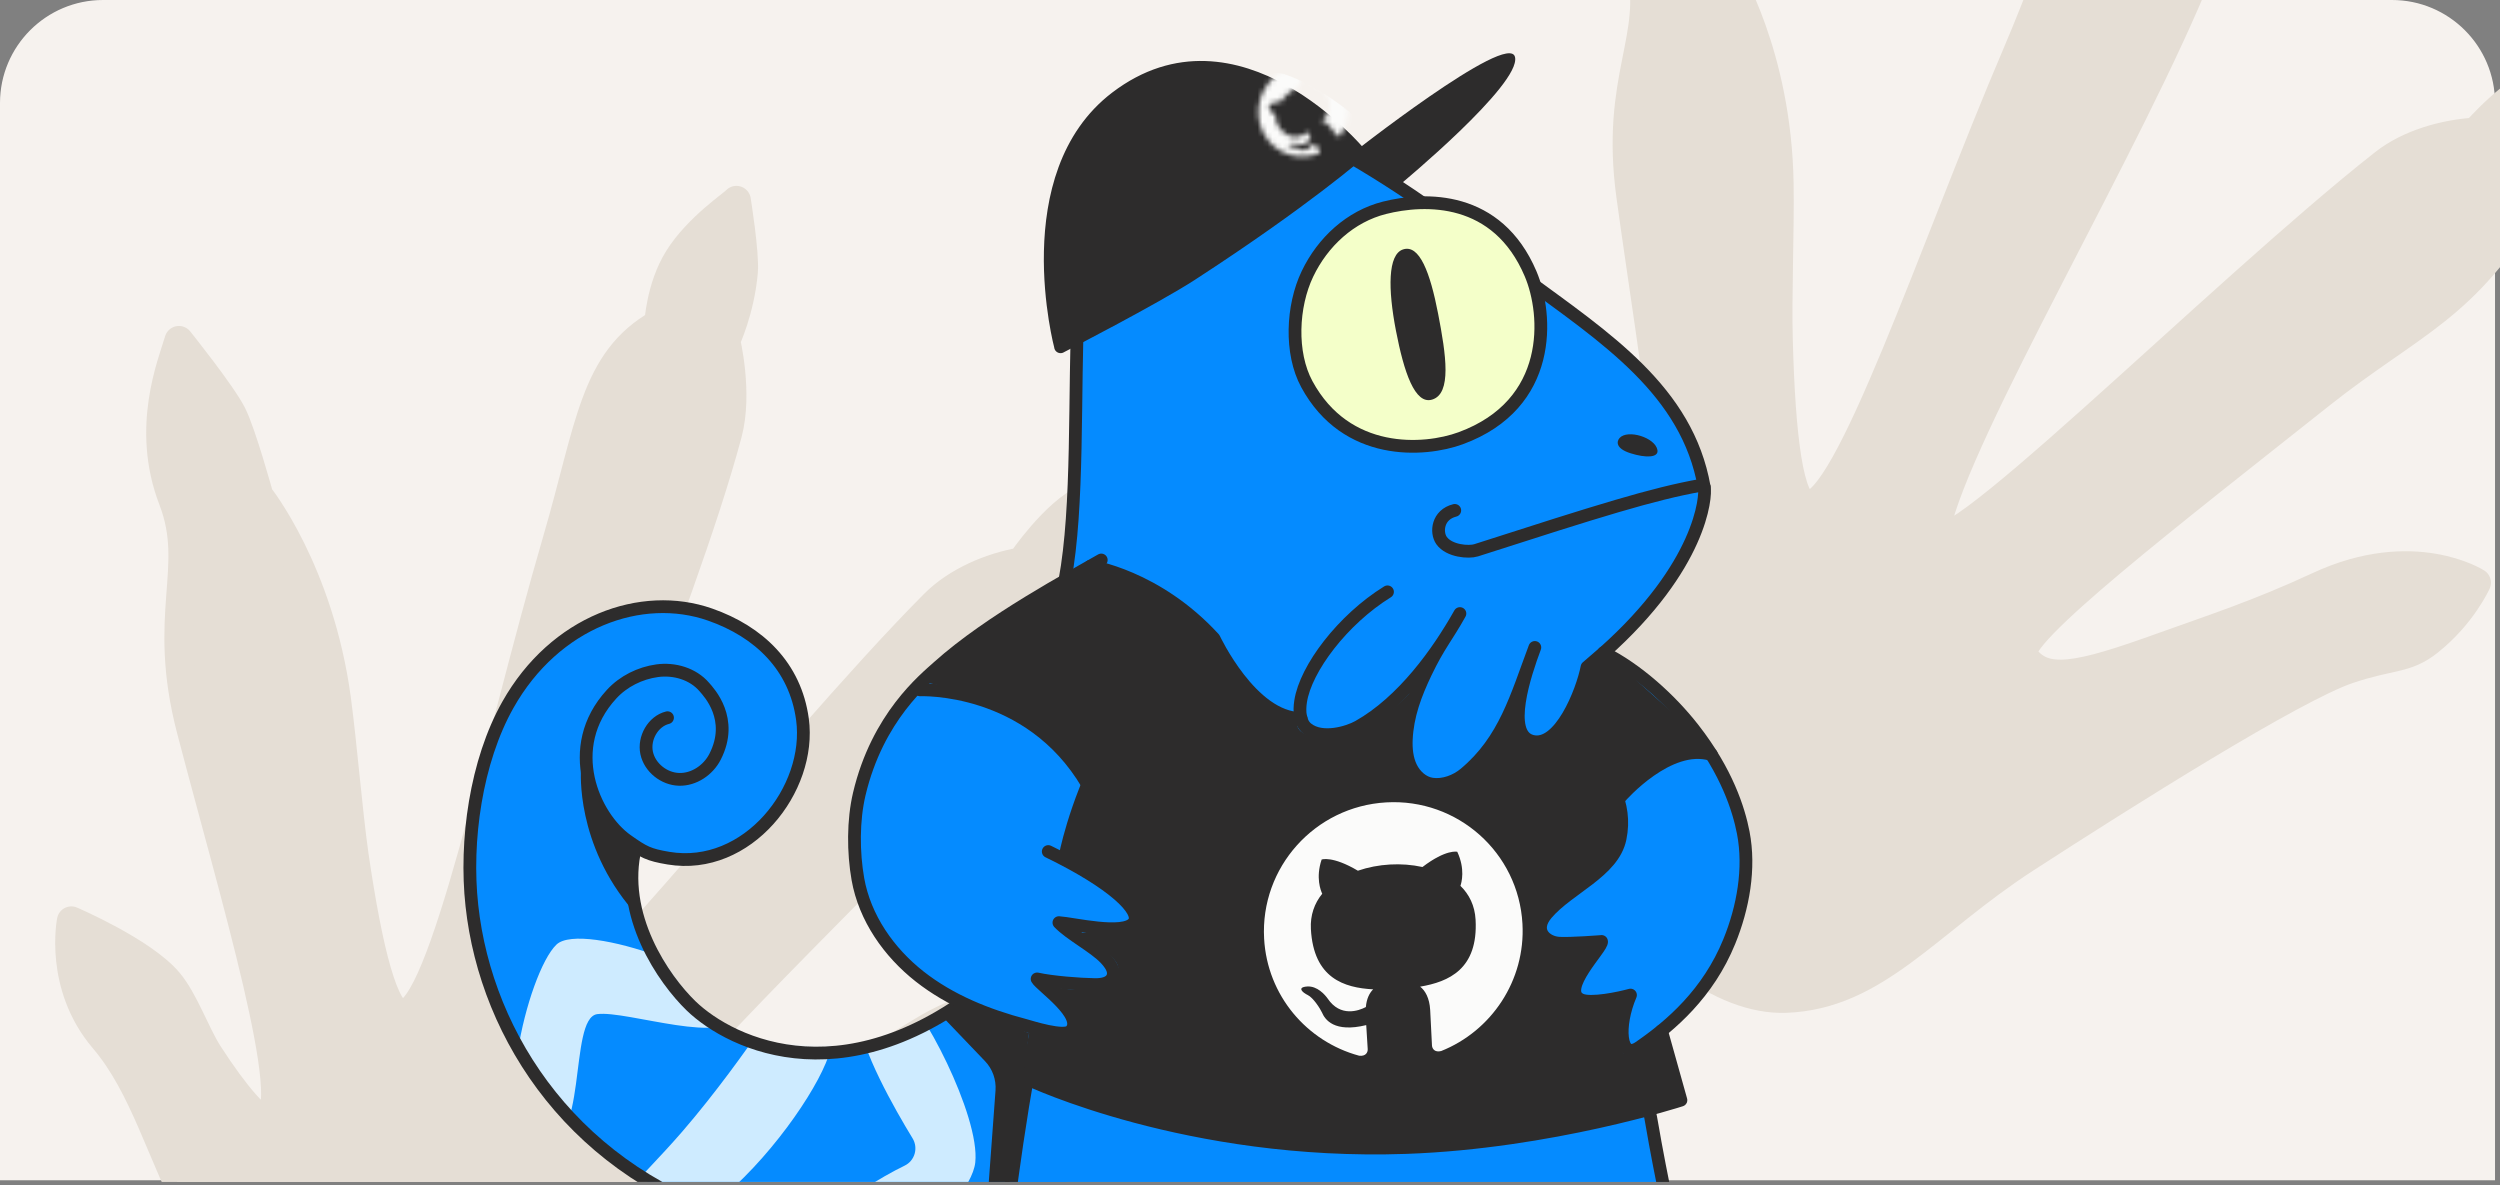
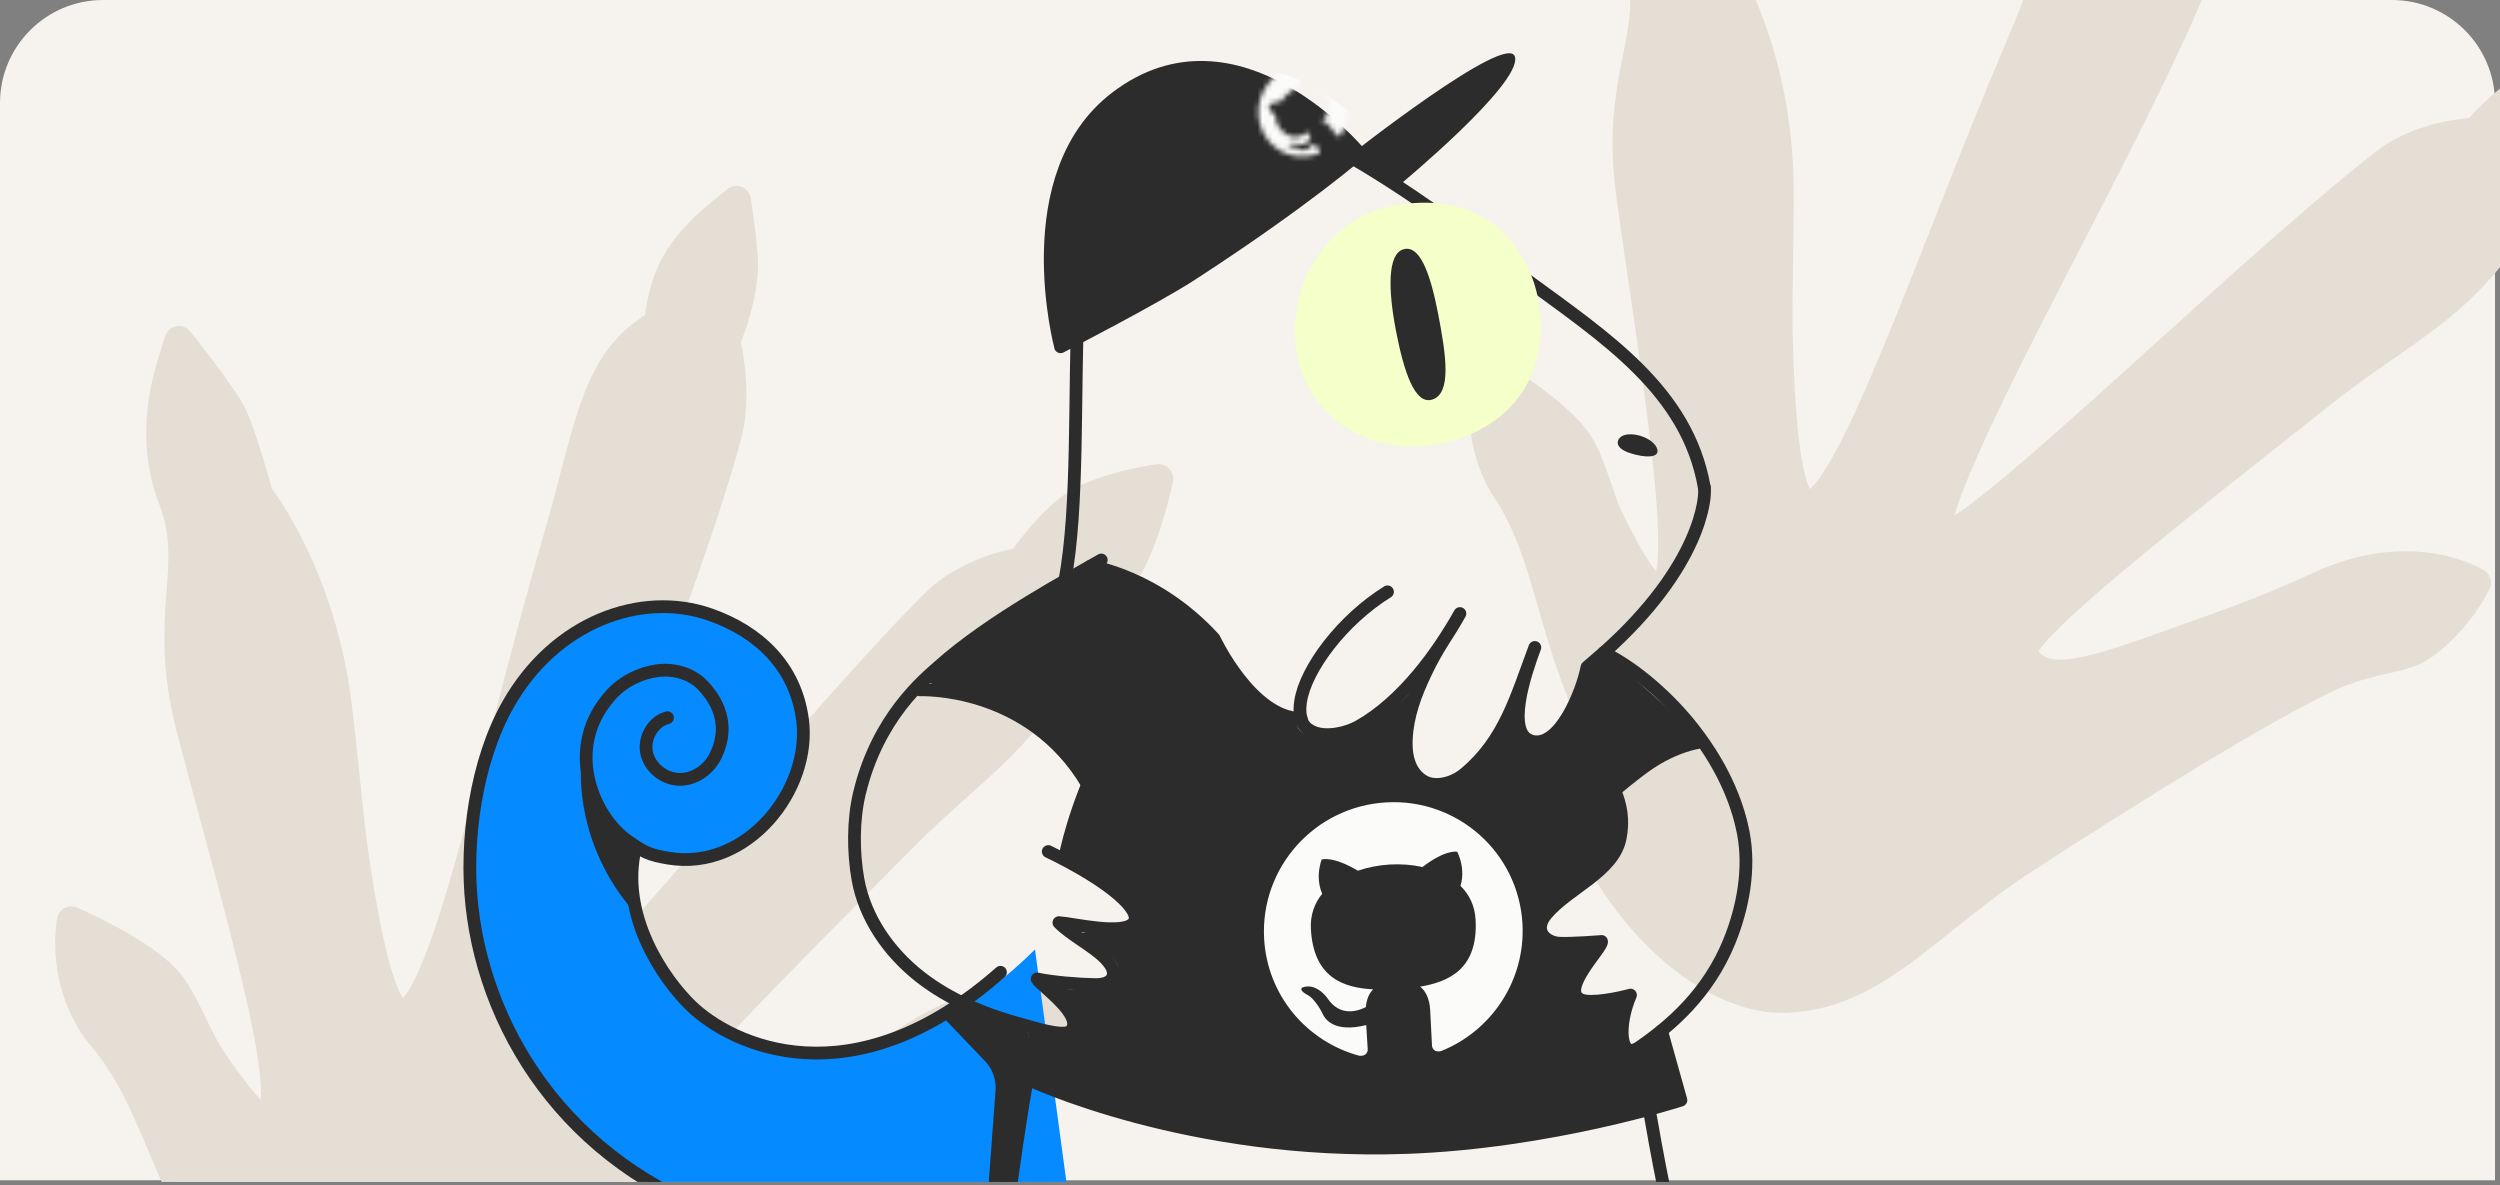
<svg xmlns="http://www.w3.org/2000/svg" width="502" height="238" viewBox="0 0 502 238" fill="none">
  <rect x="0" y="0" width="502" height="238" fill="#808080" stroke="none" />
  <g clip-path="url(#clip0_988_24200)">
    <path d="M20.699 0.69H480.301C491.351 0.69 500.31 9.649 500.31 20.699V236.31H0.69V20.699C0.69 9.649 9.649 0.69 20.699 0.69Z" fill="#F6F2EE" stroke="#F6F2EE" stroke-width="1.38" />
    <path d="M127.678 228.448C132.375 233.765 139.056 231.425 155.495 223.077C164.576 218.451 173.5 214.357 184.825 207.285C202.674 196.172 216.191 202.712 216.191 202.712C216.191 202.712 214.051 209.518 208.102 215.58C203.927 219.834 201.004 219.196 192.706 223.184C182.268 228.182 150.954 253.704 132.844 268.858C114.735 284.012 106.28 299.804 88.431 302.729C75.592 304.803 58.944 294.806 48.141 279.599C37.233 264.285 48.141 261.202 39.425 245.09C32.327 231.904 29.091 218.292 20.845 208.614C11.712 197.874 14.322 184.9 14.322 184.9C14.322 184.9 28.726 191.068 33.841 197.182C36.972 200.904 39.216 207.498 41.826 211.592C47.306 220.099 52.003 225.363 53.516 224.885C60.197 222.971 50.437 185.325 42.869 152.465C37.755 130.345 40.103 114.181 34.78 100.356C29.195 85.894 34.623 72.973 35.98 68.347C35.98 68.347 44.644 79.141 46.679 83.235C48.61 87.063 52.055 99.559 52.055 99.559C52.055 99.559 63.745 114.872 67.764 133.801C73.192 159.59 75.749 203.723 80.864 203.669C93.65 203.616 113.377 70.899 132.374 64.997C132.374 64.997 132.74 57.659 136.341 51.916C140.255 45.642 147.458 40.91 147.98 40.219C147.98 40.219 149.701 50.906 149.388 54.575C148.71 62.338 145.84 68.4 145.84 68.4C145.84 68.4 148.397 78.822 146.205 87.063C136.655 122.901 108.89 185.059 107.063 205.264C105.706 220.365 173.71 129.654 205.232 112.745C205.232 112.745 211.912 102.855 218.123 100.09C225.325 96.9 232.789 96.049 232.789 96.049C232.789 96.049 231.066 104.876 227.517 112.267C224.908 117.69 220.575 121.306 218.592 125.294C201.056 160.919 122.667 222.811 127.573 228.341" fill="#E5DED5" />
    <path d="M109.464 194.208C116.614 167.782 138.169 117.8 146.362 87.12C147.406 83.185 147.353 78.719 147.04 75.156C137.333 111.101 109.881 172.567 108.055 192.613C107.898 194.049 108.42 194.527 109.464 194.208Z" fill="#E5DED5" />
    <path d="M146.881 55.744C146.881 55.744 147.665 58.828 147.978 62.922C148.656 60.636 149.282 57.764 149.543 54.574C149.647 53.245 149.544 51.011 149.283 48.672C148.239 52.926 146.881 55.744 146.881 55.744Z" fill="#E5DED5" />
    <path d="M214.102 201.921C214.102 201.921 205.857 212.928 197.506 216.916C187.069 221.914 151.892 240.95 133.782 256.104C115.672 271.258 107.269 287.05 89.368 289.974C76.529 292.101 65.622 290.719 54.767 275.511C43.859 260.198 51.217 254.934 42.502 238.823C35.404 225.636 31.908 211.918 23.662 202.24C20.844 198.944 14.372 184.906 14.372 184.906C14.372 184.906 11.71 197.88 20.896 208.621C29.142 218.298 32.378 231.91 39.476 245.097C48.191 261.208 37.283 264.292 48.191 279.606C58.994 294.813 75.643 304.809 88.481 302.735C106.33 299.811 114.785 284.019 132.895 268.865C151.005 253.711 182.318 228.188 192.756 223.19C201.107 219.202 203.977 219.893 208.152 215.586C214.102 209.525 214.102 201.921 214.102 201.921Z" fill="#E5DED5" />
    <path d="M145.994 68.46C145.994 68.46 146.672 71.278 147.038 75.159C147.09 74.947 147.194 74.681 147.247 74.415C148.238 70.64 148.239 66.439 147.978 62.93C146.986 66.279 145.994 68.406 145.994 68.406" fill="#E5DED5" />
    <path d="M127.678 228.448C132.375 233.765 139.056 231.425 155.495 223.077C164.576 218.451 173.5 214.357 184.825 207.285C202.674 196.172 216.191 202.712 216.191 202.712C216.191 202.712 214.051 209.518 208.102 215.58C203.927 219.834 201.004 219.196 192.706 223.184C182.268 228.182 150.954 253.704 132.844 268.858C114.735 284.012 106.28 299.804 88.431 302.729C75.592 304.803 58.944 294.806 48.141 279.599C37.233 264.285 48.141 261.202 39.425 245.09C32.327 231.904 29.091 218.292 20.845 208.614C11.712 197.874 14.322 184.9 14.322 184.9C14.322 184.9 28.726 191.068 33.841 197.182C36.972 200.904 39.216 207.498 41.826 211.592C47.306 220.099 52.003 225.363 53.516 224.885C60.197 222.971 46.889 179.157 38.382 146.563C32.276 123.22 40.051 114.181 34.727 100.356C29.143 85.894 34.571 72.973 35.928 68.347C35.928 68.347 44.591 79.141 46.627 83.235C48.558 87.063 52.002 99.559 52.002 99.559C52.002 99.559 64.058 114.606 67.555 140.235C68.808 149.54 69.851 162.727 71.103 171.607C73.974 191.333 77.21 203.723 80.759 203.669C88.953 203.669 99.965 149.221 111.864 108.492C118.544 85.628 119.224 72.388 132.271 64.997C132.271 64.997 132.636 57.659 136.238 51.916C140.152 45.642 147.354 40.91 147.876 40.219C147.876 40.219 149.598 50.906 149.285 54.575C148.607 62.338 145.735 68.4 145.735 68.4C145.735 68.4 148.293 78.822 146.101 87.063C136.55 122.901 108.785 185.059 106.959 205.264C105.758 218.451 157.896 151.136 187.592 121.306C192.132 116.733 198.969 113.862 205.128 112.798C205.128 112.798 211.808 102.908 218.019 100.144C225.221 96.953 232.684 96.102 232.684 96.102C232.684 96.102 230.962 104.929 227.413 112.32C224.804 117.743 219.062 120.881 217.339 124.975C207.423 148.264 196.882 152.358 180.442 169.001C153.878 195.959 124.442 224.938 127.469 228.394L127.678 228.448Z" fill="#E5DED5" stroke="#E5DED5" stroke-width="5.79" stroke-linecap="round" stroke-linejoin="round" />
    <path d="M142.863 67.656C142.863 67.656 138.063 71.644 139.837 82.97C141.611 94.295 100.486 202.394 104.661 206.169C104.661 206.169 142.55 100.889 144.638 94.455C146.726 88.021 142.863 67.709 142.863 67.709" fill="#E5DED5" />
    <path d="M124.807 230.1C124.807 230.1 119.431 224.304 127.155 218.083C134.931 211.808 193.75 152.522 205.962 132.848C214.887 118.438 215.67 122.16 219.584 116.737C222.194 113.121 229.291 99.562 229.291 99.562C229.291 99.562 230.334 104.667 227.62 110.409C221.514 123.49 208.155 144.174 204.971 146.567C200.378 150.023 146.101 205.747 141.091 209.682C136.028 213.616 124.755 230.1 124.755 230.1" fill="#E5DED5" />
    <path d="M406.319 131.677C410.338 137.526 417.226 136.037 434.606 129.763C444.208 126.307 453.498 123.329 465.606 117.693C484.603 108.866 497.286 117.002 497.286 117.002C497.286 117.002 494.362 123.489 487.734 128.753C483.089 132.475 480.272 131.464 471.556 134.389C460.596 138.058 426.516 159.539 406.736 172.354C386.956 185.168 376.727 199.79 358.617 200.482C345.622 200.96 330.331 188.996 321.354 172.566C312.377 156.03 323.545 154.328 316.813 137.26C311.333 123.276 309.767 109.345 302.722 98.763C294.946 87.013 299.069 74.464 299.069 74.464C299.069 74.464 312.638 82.387 316.97 89.033C319.631 93.127 321.092 99.987 323.18 104.293C327.564 113.439 331.635 119.182 333.201 118.969C340.038 117.905 334.818 79.302 331.217 45.751C328.764 23.153 332.991 7.414 329.39 -6.996C325.58 -22.043 332.47 -34.22 334.401 -38.58C334.401 -38.58 341.708 -26.776 343.273 -22.469C344.735 -18.427 346.665 -5.56 346.665 -5.56C346.665 -5.56 356.477 11.03 358.199 30.384C360.547 56.651 357.834 100.731 362.897 101.369C375.579 102.858 410.911 -26.403 430.482 -29.966C430.482 -29.966 431.735 -37.197 435.963 -42.461C440.607 -48.204 448.331 -52.032 448.905 -52.617C448.905 -52.617 449.375 -41.77 448.592 -38.208C446.974 -30.604 443.425 -24.915 443.425 -24.915C443.425 -24.915 444.73 -14.28 441.598 -6.304C427.872 28.045 392.906 86.374 388.678 106.208C385.547 121.043 463.78 39.37 497.129 26.503C497.129 26.503 504.905 17.517 511.429 15.496C518.944 13.21 526.459 13.263 526.459 13.263C526.459 13.263 523.746 21.824 519.309 28.683C516.074 33.734 511.377 36.765 508.924 40.54C487.265 73.72 402.144 125.509 406.319 131.624" fill="#E5DED5" />
    <path d="M392.329 95.468C402.611 70.158 429.906 23.154 441.648 -6.25C443.162 -10.079 443.632 -14.492 443.737 -18.055C429.854 16.401 395.304 74.039 391.129 93.713C390.816 95.095 391.285 95.68 392.329 95.468Z" fill="#E5DED5" />
    <path d="M495.25 115.988C495.25 115.988 485.752 125.931 476.984 128.856C466.024 132.525 428.865 147.094 409.085 159.908C389.305 172.723 379.076 187.345 360.966 188.036C347.971 188.515 337.272 185.856 328.347 169.426C319.371 152.89 327.303 148.53 320.571 131.461C315.091 117.477 313.264 103.44 306.219 92.805C303.818 89.189 299.069 74.461 299.069 74.461C299.069 74.461 294.894 87.009 302.722 98.76C309.768 109.395 311.333 123.273 316.813 137.257C323.546 154.325 312.378 156.027 321.355 172.563C330.279 188.993 345.622 201.01 358.617 200.478C376.675 199.787 386.956 185.112 406.736 172.351C426.516 159.536 460.649 138.055 471.557 134.386C480.325 131.461 483.09 132.472 487.735 128.749C494.363 123.432 495.25 115.935 495.25 115.935" fill="#E5DED5" />
    <path d="M330.381 38.41C327.928 15.812 335.443 -5.031 331.79 -19.441C330.903 -23.057 330.589 -26.513 330.693 -29.703C328.658 -23.801 327.144 -15.932 329.388 -6.946C333.042 7.464 325.58 28.307 327.98 50.905C330.277 72.227 334.556 93.496 335.6 106.47C342.437 105.407 333.982 71.962 330.329 38.41" fill="#E5DED5" />
    <path d="M406.319 131.678C410.338 137.527 417.226 136.039 434.606 129.764C444.208 126.308 453.498 123.33 465.606 117.694C484.603 108.868 497.286 117.003 497.286 117.003C497.286 117.003 494.362 123.49 487.734 128.754C483.089 132.476 480.272 131.466 471.556 134.39C460.596 138.059 426.516 159.541 406.736 172.355C386.956 185.17 376.727 199.792 358.617 200.483C345.622 200.961 330.331 188.998 321.354 172.568C312.377 156.031 323.545 154.33 316.813 137.262C311.333 123.277 309.767 109.346 302.722 98.765C294.946 87.014 299.069 74.465 299.069 74.465C299.069 74.465 312.638 82.388 316.97 89.034C319.631 93.129 321.092 99.988 323.18 104.295C327.564 113.44 331.635 119.183 333.201 118.97C340.038 117.907 332.052 72.764 327.46 39.372C324.172 15.444 332.992 7.416 329.339 -6.941C325.529 -21.988 332.418 -34.165 334.349 -38.525C334.349 -38.525 341.655 -26.721 343.221 -22.414C344.682 -18.373 346.613 -5.505 346.613 -5.505C346.613 -5.505 356.842 10.925 357.26 36.82C357.416 46.231 356.842 59.418 357.103 68.404C357.625 88.343 359.348 101.051 362.845 101.424C370.986 102.381 388.366 49.74 405.014 10.765C414.356 -11.088 416.652 -24.169 430.482 -29.911C430.482 -29.911 431.735 -37.143 435.963 -42.407C440.607 -48.149 448.331 -51.978 448.905 -52.562C448.905 -52.562 449.375 -41.715 448.592 -38.153C446.974 -30.549 443.425 -24.86 443.425 -24.86C443.425 -24.86 444.73 -14.226 441.598 -6.25C427.872 28.099 392.906 86.429 388.678 106.262C385.912 119.236 445.617 58.833 478.706 32.832C483.768 28.844 490.918 26.876 497.129 26.504C497.129 26.504 504.905 17.518 511.429 15.498C518.944 13.211 526.459 13.264 526.459 13.264C526.459 13.264 523.746 21.825 519.309 28.684C516.074 33.736 510.02 36.182 507.776 40.01C495.146 61.917 484.238 64.682 465.919 79.198C436.328 102.7 403.71 127.797 406.267 131.625L406.319 131.678Z" fill="#E5DED5" stroke="#E5DED5" stroke-width="5.79" stroke-linecap="round" stroke-linejoin="round" />
    <path d="M440.503 -26.086C440.503 -26.086 435.232 -22.683 435.702 -11.251C436.12 0.181 382.469 102.431 386.122 106.685C386.122 106.685 436.224 6.827 439.094 0.713C441.964 -5.455 440.555 -26.086 440.555 -26.086" fill="#E5DED5" />
    <path d="M403.29 132.955C403.29 132.955 398.645 126.574 407.048 121.31C415.451 116.046 480.948 64.416 495.405 46.391C505.999 33.151 506.365 36.979 510.853 32.087C513.88 28.844 522.543 16.242 522.543 16.242C522.543 16.242 522.962 21.4 519.569 26.823C511.95 39.053 496.24 57.982 492.795 59.95C487.837 62.821 427.35 111.473 421.87 114.717C416.39 118.013 403.238 132.955 403.238 132.955" fill="#E5DED5" />
    <path d="M140.578 203.454C135.546 197.725 124.25 183.692 127.621 169.953L127.659 169.812C129.759 171.184 131.017 171.607 134.25 172.196C139.081 173.068 146.704 172.106 151.27 167.48C151.27 167.48 163.358 157.522 161.446 143.463C160 132.839 152.414 126.713 142.603 123.278C128.866 118.472 111.457 124.637 102.01 141.4C95.62 152.729 93.356 168.723 94.777 181.705C97.67 208.35 113.696 234.558 147.647 244.875C159.459 248.463 171.723 250.654 183.975 249.322C196.227 247.989 211.687 243.375 215.008 243.785L207.825 190.651C176.604 221.691 145.622 209.17 140.59 203.454H140.578Z" fill="#058BFF" />
    <mask id="mask0_988_24200" style="mask-type:luminance" maskUnits="userSpaceOnUse" x="94" y="121" width="122" height="129">
-       <path d="M140.578 203.454C135.546 197.725 124.25 183.692 127.621 169.953L127.659 169.812C129.759 171.184 131.017 171.607 134.25 172.196C139.081 173.068 146.704 172.106 151.27 167.48C151.27 167.48 163.358 157.522 161.446 143.463C160 132.839 152.414 126.713 142.603 123.278C128.866 118.472 111.457 124.637 102.01 141.4C95.62 152.729 93.356 168.723 94.777 181.705C97.67 208.35 113.696 234.558 147.647 244.875C159.459 248.463 171.723 250.654 183.975 249.322C196.227 247.989 211.687 243.375 215.008 243.785L207.825 190.651C176.604 221.691 145.622 209.17 140.59 203.454H140.578Z" fill="white" />
-     </mask>
+       </mask>
    <g mask="url(#mask0_988_24200)">
-       <path d="M111.732 189.679C105.832 195.343 98.121 227.754 108.235 229.702C118.349 231.65 113.996 204.43 119.934 203.635C125.871 202.84 146.739 210.376 148.035 203.366C149.331 196.368 116.902 184.719 111.732 189.679Z" fill="#CEEBFF" />
+       <path d="M111.732 189.679C118.349 231.65 113.996 204.43 119.934 203.635C125.871 202.84 146.739 210.376 148.035 203.366C149.331 196.368 116.902 184.719 111.732 189.679Z" fill="#CEEBFF" />
      <path d="M158.401 204.174C156.225 203.803 154.036 204.738 152.766 206.584C149.835 210.838 143.746 219.412 137.017 227.204C128.199 237.406 117.959 246.056 121.859 247.863C140.677 256.616 171.433 211.518 166.477 207.545C163.898 205.481 160.791 204.559 158.414 204.161L158.401 204.174Z" fill="#CEEBFF" />
      <path d="M172.438 204.343C172.841 210.699 179.596 222.592 183.244 228.577C184.426 230.513 183.697 233.063 181.671 234.05C172.149 238.663 151.834 252.492 159.193 257.592C169.243 264.577 194.829 242.726 195.835 233.422C196.842 224.118 184.816 201.088 180.351 198.665C175.885 196.243 172.287 201.626 172.451 204.343H172.438Z" fill="#CEEBFF" />
    </g>
    <path d="M134.036 144.114C131.13 144.831 129.218 148.215 129.847 151.188C130.476 154.161 133.357 156.404 136.338 156.494C139.332 156.583 142.2 154.661 143.584 151.957C147.458 144.383 142.351 139.026 141.433 137.962C139.143 135.296 135.407 134.207 131.961 134.681C128.514 135.155 125.181 136.809 122.803 139.397C112.966 150.086 119.218 164.029 125.91 168.746C129.269 171.116 130.212 171.642 134.237 172.321C150.062 174.961 163.044 158.48 161.132 144.421C159.685 133.797 152.402 126.838 142.577 123.403C128.841 118.597 111.432 124.762 101.985 141.525C95.595 152.854 93.33 168.848 94.752 181.83C97.645 208.474 115.759 235.926 149.873 245.679C184.742 255.649 211.662 243.513 214.982 243.91" stroke="#2D2C2C" stroke-width="2.563" stroke-miterlimit="10" stroke-linecap="round" />
    <path d="M127.621 170.062C124.25 183.788 133.307 196.681 138.766 201.974C146.817 209.766 171.006 221.544 200.894 195.233" stroke="#2D2C2C" stroke-width="2.563" stroke-miterlimit="10" stroke-linecap="round" />
-     <path d="M333.199 233.891C331.878 227.098 330.495 218.383 328.432 210.822L328.406 210.745C328.645 210.643 328.897 210.515 329.161 210.322C335.539 205.939 344.671 195.917 347.262 189.061C349.854 182.204 350.822 174.63 349.426 167.428C348.52 162.763 346.659 158.341 344.533 154.099C343.199 151.447 341.753 148.832 340.08 146.384C335.929 140.348 322.243 131.262 322.205 130.877C331.526 122.188 335.098 119.164 340.482 107.053C346.181 94.198 337.212 76.064 305.877 55.905C299.286 51.663 259.347 18.098 238.667 20.085C231.397 20.79 226.692 23.712 222.327 29.671C217.799 35.835 216.855 51.573 216.528 59.263C215.648 79.883 217.044 99.645 214.252 114.652C213.296 119.804 197.949 126.866 187.609 136.144C184.766 138.695 176.225 143.962 172.564 159.444C171.319 164.749 171.332 171.144 172.288 176.501C173.671 184.319 178.527 191.214 184.691 196.071C190.854 200.928 198.276 203.902 205.836 205.875C206.188 205.965 207.056 206.247 208.113 206.567V206.631C203.937 228.162 202.05 245.258 199.32 267.032C197.899 278.349 195.823 288.396 195.157 295.778C194.603 301.853 195.006 304.493 198.704 305.121C203.836 305.992 210.088 298.815 212.189 298.162C213.044 297.893 217.057 307.017 220.403 306.812C226.227 306.454 231.183 299.546 232.051 300.187C234.189 301.75 239.812 309.017 245.309 308.299C249.007 307.812 249.347 296.855 249.85 288.678C250.668 275.401 252.341 258.253 254.341 248.923C271.537 254.229 286.858 251.743 286.858 251.743C287.424 265.417 286.996 281.463 286.858 296.009C286.858 296.432 286.858 296.88 287.047 297.265C287.286 297.739 287.776 298.021 288.241 298.264C297.726 303.262 306.443 305.902 317.073 306.889C318.57 307.03 320.142 307.133 321.576 306.748C322.23 306.569 322.494 305.749 322.079 305.198L318.67 300.622C322.633 302.288 334.671 302.737 335.979 301.494C337.426 300.11 332.96 296.432 332.482 295.265C336.759 296.983 341.401 297.752 345.992 297.508C346.633 297.47 347.313 297.418 347.841 297.047C350.181 295.419 343.049 283.001 342.407 279.54C339.677 264.764 336.042 248.449 333.212 233.903L333.199 233.891Z" fill="#058BFF" />
-     <path d="M292.117 102.487C288.671 103.333 288.293 106.87 289.463 108.536C290.973 110.676 294.935 110.971 296.407 110.497C321.15 102.538 331.83 99.18 341.578 97.438" stroke="#2D2C2C" stroke-width="2.563" stroke-miterlimit="10" stroke-linecap="round" />
    <path d="M332.812 90.355C332.346 87.83 326.837 86.177 325.226 87.933C324.623 88.599 324.333 90.034 327.39 91.008C330.447 91.982 333.101 91.931 332.812 90.355Z" fill="#2D2C2C" />
    <path d="M342.221 97.812C342.624 99.709 341.58 113.666 322.032 131.057L320.975 131.967L318.673 133.953C317.73 138.836 313.188 150.319 307.591 148.832C302.169 147.397 306.195 135.35 308.195 130.006C304.471 139.925 302.194 148.614 294.131 155.355C292.358 156.842 289.817 157.79 287.552 157.457C285.703 157.188 284.156 155.778 283.326 154.074C282.496 152.369 282.307 150.409 282.382 148.512C282.596 143.693 284.206 139.413 286.282 135.068C288.924 129.544 290.584 127.827 293.15 123.201C288.735 131.044 281.691 140.886 272.759 145.91C270.659 147.089 265.451 148.653 262.495 146.307C260.973 145.103 260.86 142.783 261.162 140.848C262.168 134.248 269.615 124.405 278.609 118.843" stroke="#2D2C2C" stroke-width="2.563" stroke-linecap="round" stroke-linejoin="round" />
    <path d="M213.826 116.6C216.619 101.593 215.638 79.883 216.518 59.263C216.845 51.573 218.166 36.105 222.317 29.671C226.418 23.314 231.361 20.354 238.657 20.085C261.035 19.29 300.068 51.432 305.968 55.764C322.446 67.849 338.812 78.474 342.208 97.8" stroke="#2D2C2C" stroke-width="2.563" stroke-linecap="round" stroke-linejoin="round" />
    <path d="M210.491 170.988C223.435 177.268 229.385 182.958 227.661 185.265C225.661 187.956 215.435 185.431 212.629 185.265C214.881 187.636 219.674 190.083 221.925 192.441C222.907 193.48 223.976 194.889 223.41 196.222C222.869 197.491 221.221 197.722 219.862 197.709C216.806 197.67 211.233 197.235 208.252 196.568C208.969 197.914 217.95 203.989 214.982 207.026C213.661 208.372 207.019 206.206 205.812 205.885C198.264 203.899 190.842 200.938 184.666 196.081C178.49 191.224 173.647 184.329 172.263 176.511C171.32 171.142 171.295 164.747 172.54 159.454C176.201 143.959 185.61 136.424 188.452 133.86C198.792 124.582 215.309 115.829 221.133 112.445" stroke="#2D2C2C" stroke-width="2.563" stroke-linecap="round" stroke-linejoin="round" />
    <path d="M221.813 150.102C215.649 162.046 213.838 172.145 213.838 172.145" stroke="#2D2C2C" stroke-width="2.563" stroke-linecap="round" stroke-linejoin="round" />
    <path d="M277.992 41.73C271.161 43.46 265.614 48.561 262.532 55.007C259.45 61.453 259.01 70.873 262.419 77.153C270.319 91.724 285.954 90.699 293.313 87.995C311.93 81.151 310.848 63.196 307.339 54.969C300.659 39.256 286.168 39.666 277.992 41.73Z" fill="#F4FFC9" />
-     <path d="M277.992 41.73C271.161 43.46 265.614 48.561 262.532 55.007C259.45 61.453 259.01 70.873 262.419 77.153C270.319 91.724 285.954 90.699 293.313 87.995C311.93 81.151 310.848 63.196 307.339 54.969C300.659 39.256 286.168 39.666 277.992 41.73Z" stroke="#2D2C2C" stroke-width="2.563" stroke-miterlimit="10" stroke-linecap="round" />
    <path d="M288.772 62.987C290.383 71.318 291.527 79.033 287.577 80.237C284.106 81.301 281.917 74.739 280.307 66.409C278.697 58.079 278.646 51.081 281.741 50.082C285.011 49.018 287.162 54.657 288.772 62.987Z" fill="#2D2C2C" />
    <path d="M208.102 206.641C203.938 228.171 202.051 245.267 199.309 267.041C197.887 278.358 195.812 288.405 195.145 295.787C194.592 301.862 194.994 304.502 198.692 305.13C203.825 306.001 210.076 298.825 212.177 298.171C213.033 297.902 217.045 307.027 220.391 306.822C226.215 306.463 231.172 299.555 232.027 300.196C234.165 301.759 239.788 309.026 245.285 308.308C248.983 307.821 249.323 296.864 249.826 288.687C250.694 274.744 252.481 256.52 254.619 247.574" stroke="#2D2C2C" stroke-width="2.563" stroke-miterlimit="10" stroke-linecap="round" />
    <path d="M331.15 222.969C331.565 224.532 331.867 227.095 333.188 233.888C336.006 248.447 339.653 264.748 342.383 279.525C343.025 282.998 350.17 295.404 347.817 297.031C347.289 297.403 346.61 297.454 345.968 297.493C341.377 297.736 336.735 296.967 332.458 295.25C332.936 296.416 337.402 300.094 335.955 301.478C334.647 302.721 322.621 302.273 318.646 300.607C318.646 300.607 324.445 305.567 321.552 306.72C320.169 307.271 318.546 306.989 317.049 306.861C306.42 305.874 297.702 303.221 288.218 298.236C287.752 297.992 287.262 297.71 287.023 297.236C286.834 296.852 286.834 296.416 286.834 295.98C286.972 281.447 287.4 265.402 286.834 251.715" stroke="#2D2C2C" stroke-width="2.563" stroke-linecap="round" stroke-linejoin="round" />
    <path d="M318.471 150.16C323.176 155.633 326.786 161.259 325.314 168.371C323.931 175.074 314.949 178.317 310.559 183.494C307.666 186.916 310.446 189.261 313.087 189.402C315.402 189.53 321.453 189.069 321.591 189.043C321.905 190.197 313.05 198.745 317.427 200.744C319.415 201.654 325.251 200.411 327.402 199.809C324.748 205.999 325.214 213.022 329.138 210.318C335.516 205.935 342.988 199.488 347.24 189.056C350.007 182.277 351.441 174.395 350.045 167.192C349.139 162.527 346.762 154.992 340.057 146.392C335.39 140.407 328.736 134.41 322.019 131.039" stroke="#2D2C2C" stroke-width="2.563" stroke-linecap="round" stroke-linejoin="round" />
    <path d="M189.462 204.375L197.802 213.09C199.299 214.653 200.053 216.78 199.902 218.959L197.777 247.782H201.362L206.632 207.463L192.72 201.594L189.449 204.362L189.462 204.375Z" fill="#2D2C2C" />
    <path d="M116.664 154.672C116.664 154.672 115.507 169.513 127.181 182.944V170.909C127.181 170.909 117.444 157.133 116.664 154.672Z" fill="#2D2C2C" />
    <path d="M236.468 27.94C236.468 27.94 221.424 33.963 227.235 51.226C230.368 60.531 236.317 50.765 238.569 45.37C240.947 39.654 242.33 37.334 248.922 33.015C255.06 29.004 243.789 24.8 236.468 27.94Z" fill="#CEEBFF" />
    <path d="M272.495 31.781C272.495 31.781 258.205 7.661 233.387 14.915C220.858 17.901 212.38 31.511 210.87 43.853C209.914 51.684 213.021 68.652 213.021 68.652C213.021 68.652 234.947 57.63 241.915 53.349C249.878 48.454 272.482 31.768 272.482 31.768L272.495 31.781Z" fill="#2D2C2C" />
    <path d="M212.971 69.632C212.971 69.632 203.738 35.145 224.103 19.612C248.393 1.094 272.973 30.724 272.973 30.724C272.973 30.724 262.13 40.246 239.261 55.099C232.028 59.803 212.958 69.632 212.958 69.632H212.971Z" stroke="#2D2C2C" stroke-width="2.563" stroke-linecap="round" stroke-linejoin="round" />
    <path d="M270.783 31.387L281.136 37.051C281.136 37.051 305.426 16.956 304.218 11.471C303.011 5.986 270.796 31.387 270.796 31.387H270.783Z" fill="#2D2C2C" />
    <path d="M184.756 138.523C184.756 138.523 206.643 137.549 218.392 157.529" stroke="#2D2C2C" stroke-width="2.563" stroke-linecap="round" stroke-linejoin="round" />
    <path d="M218.984 113.688C218.984 113.688 232.243 115.61 243.778 128.221C243.778 128.221 251.287 144.266 261.263 144.266" stroke="#2D2C2C" stroke-width="2.563" stroke-linecap="round" stroke-linejoin="round" />
    <path d="M206.645 216.835C206.645 216.835 238.558 231.97 282.358 230.419C311.39 229.394 337.53 220.91 337.53 220.91L333.63 206.992" stroke="#2D2C2C" stroke-width="2.563" stroke-linecap="round" stroke-linejoin="round" />
-     <path d="M325.439 159.955C325.439 159.955 335.037 148.895 343.654 151.509" stroke="#2D2C2C" stroke-width="2.563" stroke-linecap="round" stroke-linejoin="round" />
    <path d="M220.24 114.266C220.24 114.266 208.102 120.789 204.202 123.224C199.183 126.364 184.742 136.77 184.742 136.77C184.742 136.77 204.693 140.641 211.347 148.022C213.322 150.214 218.379 157.532 218.379 157.532L213.825 172.155C213.825 172.155 228.668 179.575 227.662 185.265C227.184 187.969 214.995 187.252 214.995 187.252C214.995 187.252 229.184 193.006 223.02 196.812C216.869 200.618 209.888 197.504 209.888 197.504L215.536 203.118C217.423 204.989 216.63 207.808 213.473 208.116L208.416 207.488L206.63 216.856C206.63 216.856 235.31 231.786 279.853 230.556C292.57 230.21 338.685 221.342 338.685 221.342L333.842 207.834C333.842 207.834 328.219 212.409 326.232 211.64C324.244 210.871 326.445 200.439 326.445 200.439C326.445 200.439 316.684 202.707 315.602 199.773C314.52 196.838 320.873 189.763 320.873 189.763L312.332 189.533C308.923 189.443 308.319 186.162 310.533 183.522C313.338 180.177 323.477 172.334 323.565 172.142C327.024 164.811 324.684 159.98 324.684 159.98C324.684 159.98 329.225 156.135 331.93 154.328C338.383 150.022 343.616 150.035 343.616 150.035L322.911 131.541L318.646 133.951C318.646 133.951 315.187 151.56 305.954 148.535L303.753 144.165C303.753 144.165 297.161 159.505 287.526 157.455C278.481 155.532 284.23 141.653 283.752 138.513C283.752 138.513 271.311 152.188 261.877 147.292C259.751 146.19 260.594 144.267 260.594 144.267C260.594 144.267 256.38 143.229 251.613 139.487C249.738 138.013 242.732 127.158 242.732 127.158C242.732 127.158 234.404 117.957 220.203 114.266H220.24Z" fill="#2D2C2C" />
    <path fill-rule="evenodd" clip-rule="evenodd" d="M278.348 161.119C264.017 161.938 253.047 174.175 253.834 188.464C254.464 199.908 262.421 209.15 272.92 211.988C274.229 212.14 274.673 211.336 274.636 210.657C274.602 210.043 274.457 208.008 274.338 205.842C267.887 207.411 266.048 204.727 265.449 203.302C265.116 202.575 263.726 200.352 262.589 199.801C261.655 199.368 260.292 198.246 262.463 198.089C264.503 197.94 266.067 199.764 266.597 200.512C269.146 204.291 272.814 202.978 274.268 202.214C274.403 200.52 275.021 199.35 275.731 198.66C269.925 198.344 263.771 196.458 263.227 186.565C263.072 183.753 263.949 181.368 265.503 179.463C265.208 178.831 264.154 176.232 265.385 172.594C265.385 172.594 267.519 171.791 272.663 174.838C274.706 174.137 276.895 173.72 279.1 173.594C281.304 173.468 283.525 173.633 285.632 174.096C290.408 170.451 292.619 171.038 292.619 171.038C294.241 174.512 293.48 177.215 293.256 177.877C295.009 179.592 296.141 181.83 296.297 184.675C296.844 194.6 290.902 197.145 285.166 198.121C286.151 198.876 287.047 200.381 287.18 202.806C287.371 206.265 287.492 209.047 287.54 209.92C287.577 210.599 288.108 211.379 289.391 211.046C299.447 207.034 306.338 196.911 305.709 185.499C304.923 171.21 292.678 160.3 278.348 161.119Z" fill="#FBFBFA" />
    <mask id="mask1_988_24200" style="mask-type:alpha" maskUnits="userSpaceOnUse" x="252" y="13" width="19" height="19">
      <path fill-rule="evenodd" clip-rule="evenodd" d="M256.085 15.3C252.189 18.505 251.527 24.248 254.607 28.133C257.073 31.245 261.175 32.212 264.717 30.837C265.118 30.609 265.083 30.289 264.937 30.105C264.804 29.938 264.357 29.391 263.89 28.802C262.376 30.585 261.318 30.206 260.864 29.927C260.624 29.79 259.786 29.449 259.354 29.528C259.002 29.6 258.392 29.564 258.975 29.07C259.524 28.604 260.332 28.796 260.631 28.898C262.109 29.44 262.886 28.307 263.145 27.789C262.844 27.281 262.785 26.821 262.849 26.478C261.14 27.593 259.02 28.336 256.888 25.646C256.282 24.882 256.054 24.024 256.113 23.162C255.903 23.044 255.085 22.526 254.707 21.24C254.707 21.24 255.151 20.57 257.217 20.366C257.656 19.743 258.193 19.171 258.792 18.678C259.392 18.185 260.054 17.77 260.743 17.465C261.368 15.441 262.111 15.148 262.111 15.148C263.266 15.796 263.59 16.72 263.659 16.954C264.499 17.076 265.267 17.475 265.88 18.249C268.019 20.947 266.844 22.901 265.414 24.368C265.844 24.377 266.399 24.618 266.921 25.277C267.667 26.218 268.257 26.981 268.445 27.218C268.591 27.403 268.898 27.514 269.195 27.153C271.242 23.93 271.17 19.632 268.711 16.529C265.632 12.644 259.982 12.094 256.085 15.3Z" fill="#FFFFFE" />
    </mask>
    <g mask="url(#mask1_988_24200)">
      <path d="M257.93 14.905C265.149 17.311 272.568 23.526 275.375 26.334L265.148 40.169L251.313 34.755C250.511 27.136 250.712 12.498 257.93 14.905Z" fill="#FBFBFA" />
    </g>
  </g>
  <defs>
    <clipPath id="clip0_988_24200">
      <rect width="502" height="237.331" fill="white" />
    </clipPath>
  </defs>
</svg>